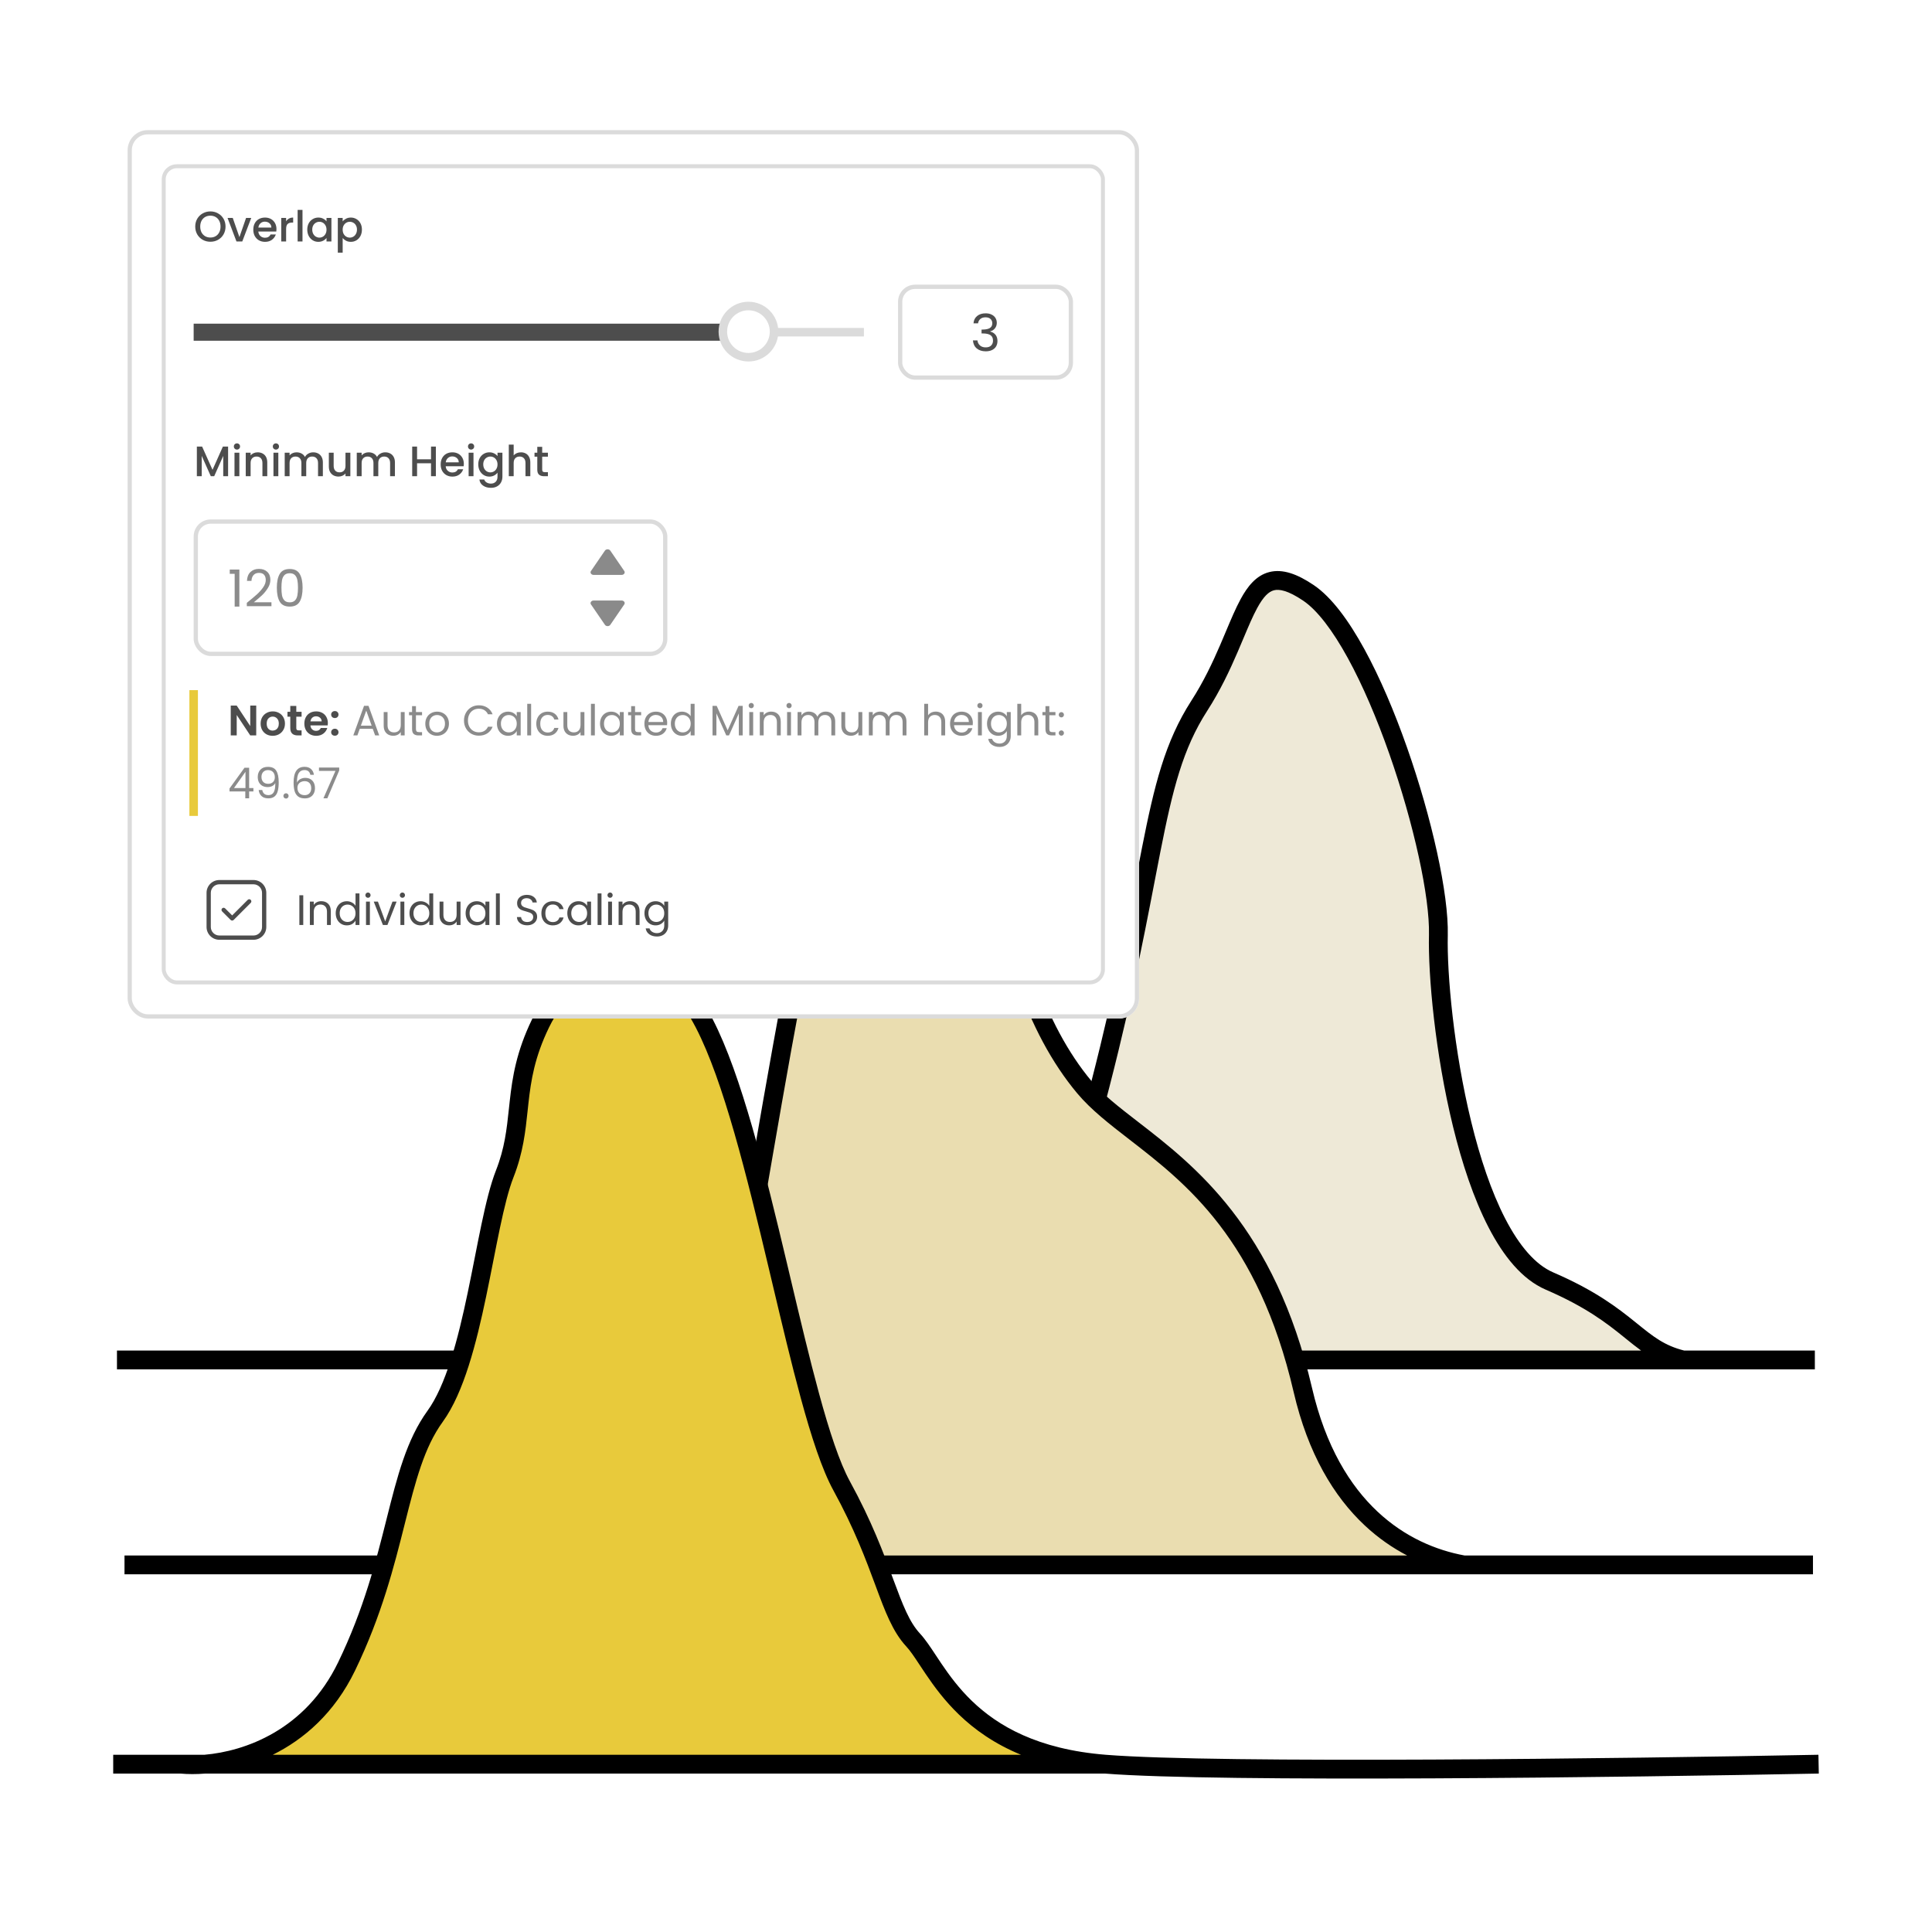
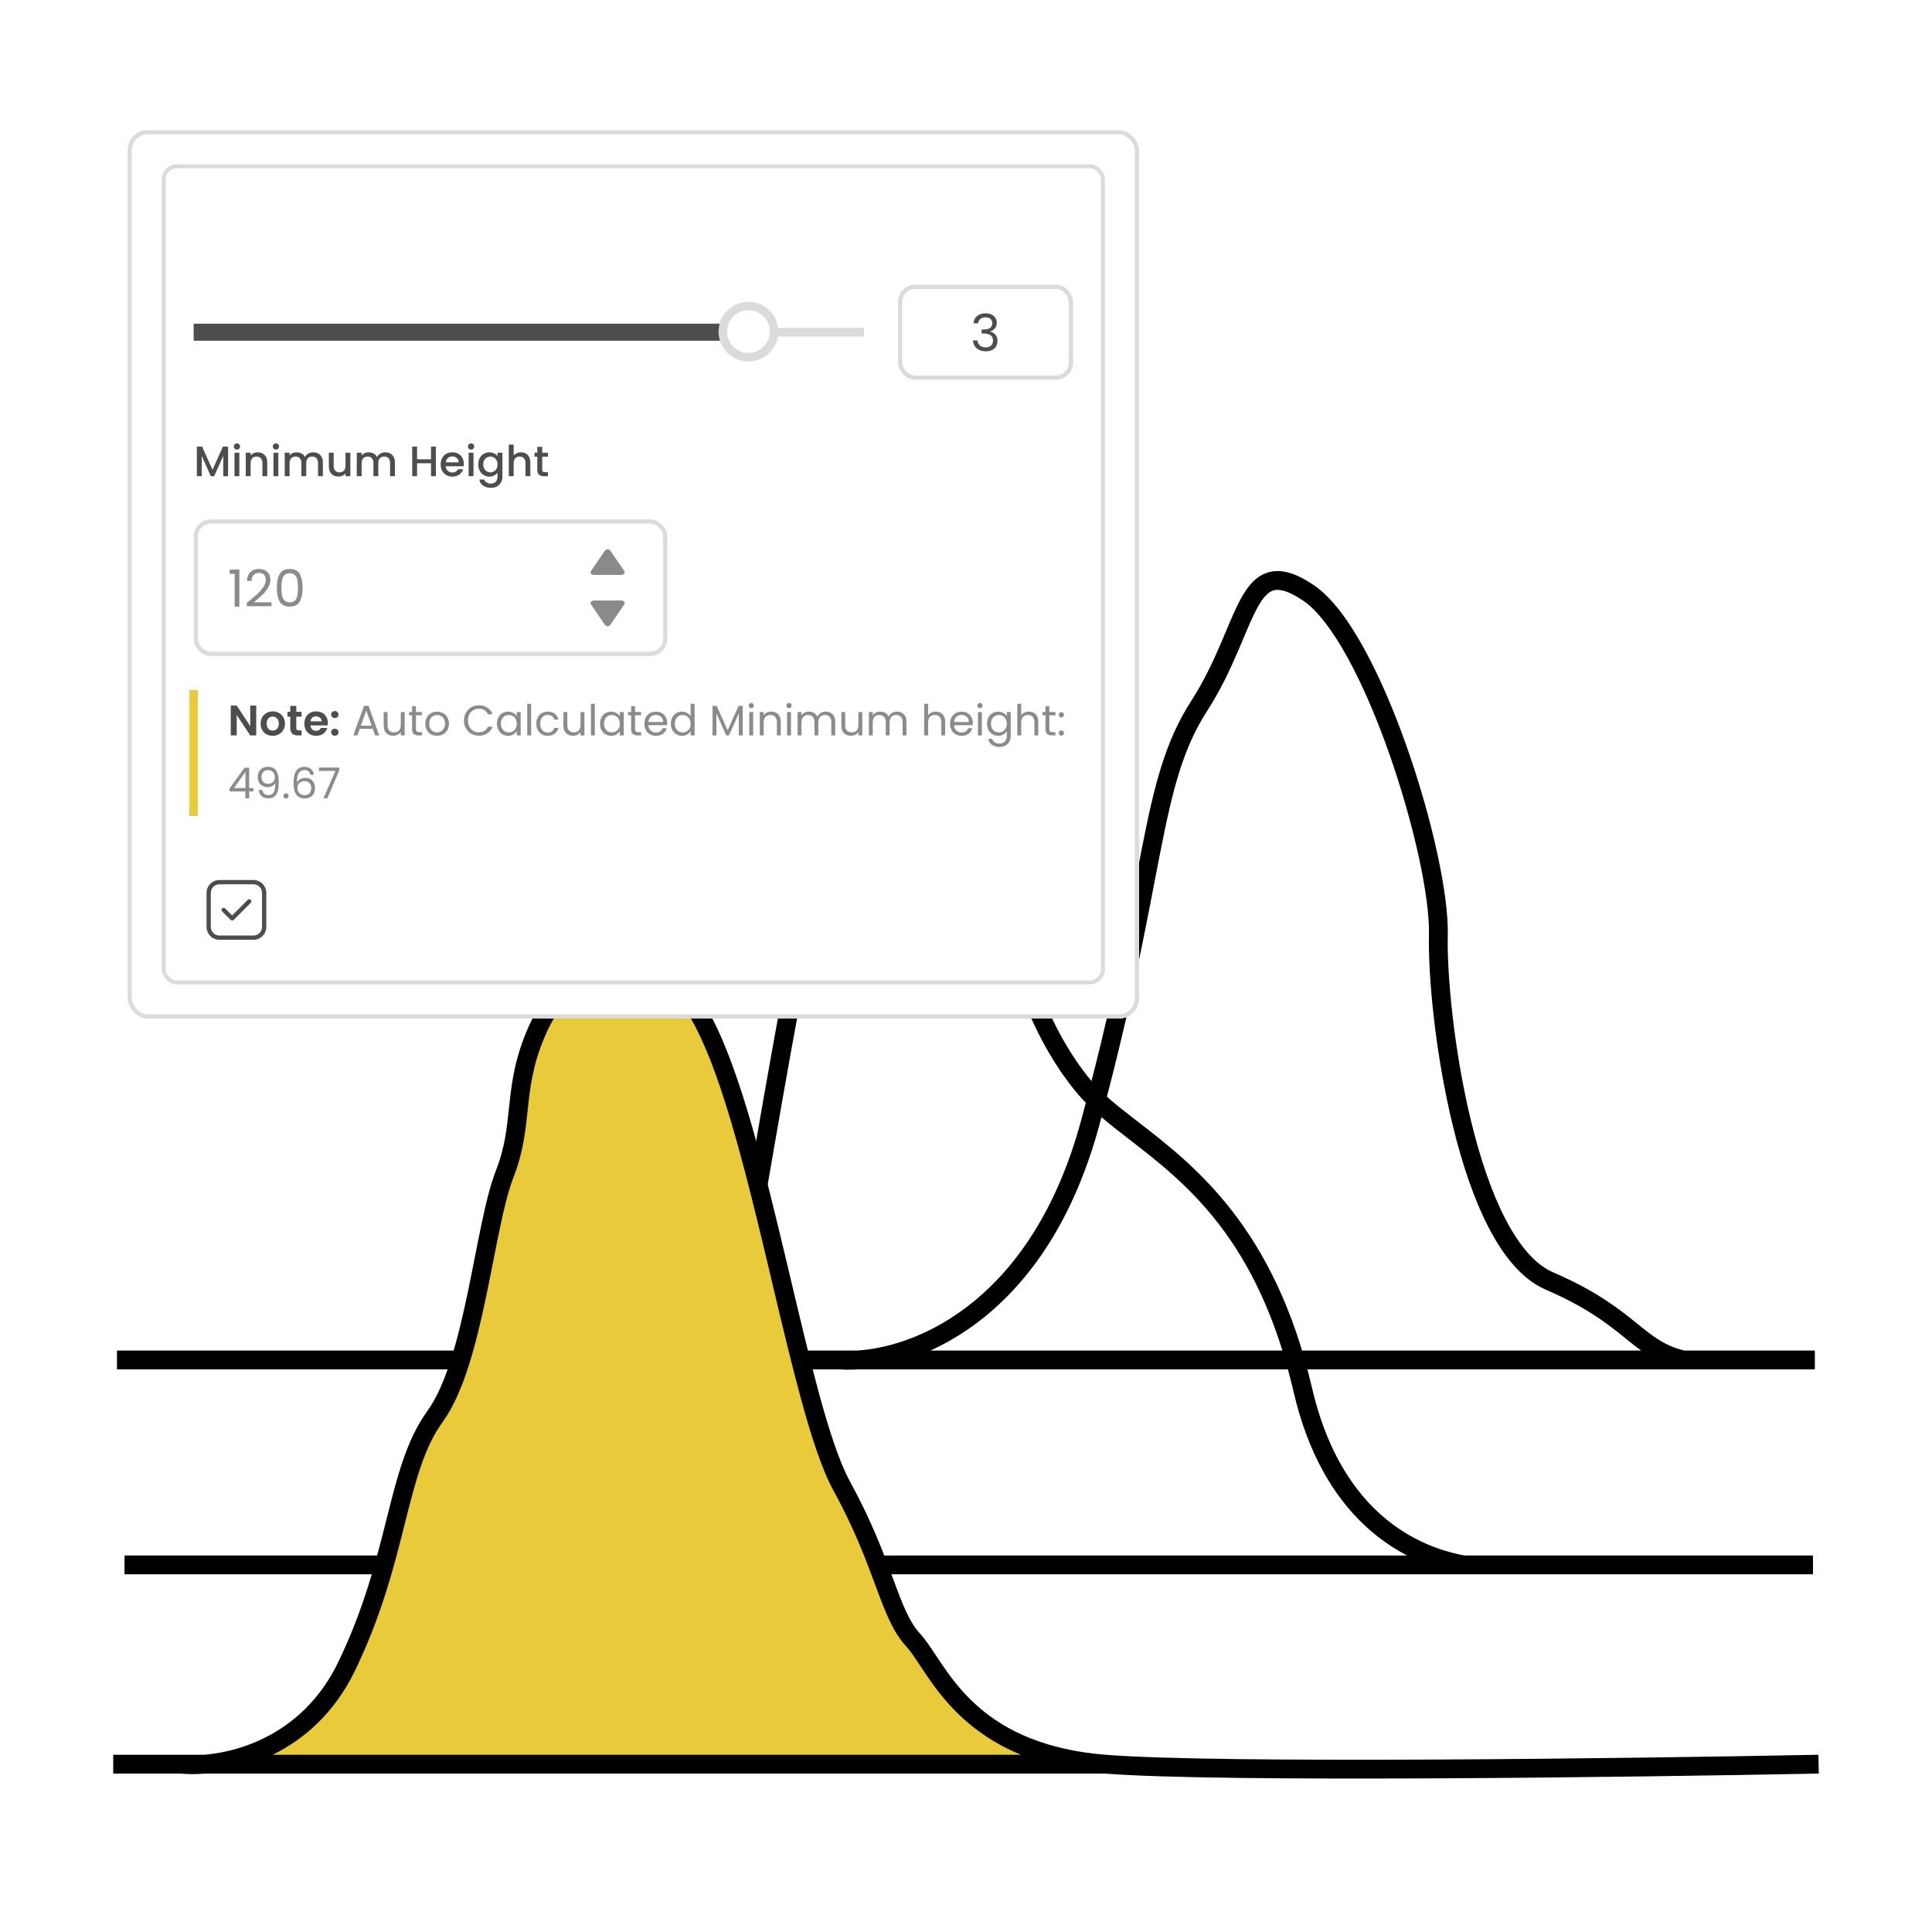
<svg xmlns="http://www.w3.org/2000/svg" width="768" height="768" viewBox="0 0 768 768" fill="none">
-   <path d="M433.348 446.439C413.728 518.838 367.394 538.908 340.994 540.605H669.051C650.345 536.121 648.848 523.416 615.925 509.216C583.001 495.017 571.029 403.093 571.777 371.705C572.525 340.317 545.588 252.878 520.147 235.689C494.706 218.5 496.951 249.141 476.748 280.529C456.545 311.918 460.286 347.043 433.348 446.439Z" fill="#EEE9D7" />
  <path fill-rule="evenodd" clip-rule="evenodd" d="M491.91 259.343C488.851 266.433 485.109 274.45 479.895 282.551C470.219 297.583 466.203 313.565 461.244 338.704C460.513 342.413 459.762 346.313 458.969 350.426C454.406 374.126 448.472 404.936 436.96 447.416C422.817 499.602 394.899 525.511 369.844 536.869H652.375C650.341 535.403 648.388 533.823 646.355 532.178C646.061 531.94 645.765 531.701 645.468 531.461C638.78 526.062 630.472 519.561 614.441 512.647C605.011 508.58 597.578 499.226 591.707 487.869C585.779 476.401 581.134 462.285 577.589 447.794C570.505 418.831 567.654 387.674 568.037 371.617C568.394 356.621 562.037 327.439 552.253 299.611C547.387 285.771 541.736 272.449 535.771 261.575C529.734 250.568 523.632 242.556 518.051 238.784C511.914 234.638 508.468 234.119 506.406 234.649C504.338 235.18 502.26 237.111 499.769 241.68C497.978 244.964 496.288 248.984 494.299 253.715C493.552 255.491 492.763 257.368 491.91 259.343ZM669.503 536.869C661.611 534.891 657.222 531.346 650.821 526.174C650.607 526 650.39 525.825 650.171 525.648C643.203 520.023 634.3 513.072 617.408 505.786C610.377 502.754 603.966 495.293 598.356 484.44C592.803 473.698 588.329 460.209 584.858 446.02C577.913 417.625 575.152 387.126 575.517 371.795C575.908 355.402 569.17 325.171 559.313 297.135C554.358 283.043 548.552 269.32 542.333 257.984C536.188 246.781 529.382 237.417 522.243 232.594C515.66 228.146 509.845 226.049 504.542 227.411C499.244 228.772 495.85 233.24 493.197 238.106C491.211 241.749 489.301 246.292 487.252 251.166C486.534 252.874 485.8 254.622 485.039 256.386C482.042 263.331 478.488 270.915 473.601 278.509C463.073 294.866 458.858 312.14 453.903 337.26C453.166 340.993 452.412 344.91 451.618 349.034C447.055 372.723 441.173 403.267 429.737 445.464C410.558 516.232 365.672 535.223 340.872 536.869H46.496V544.342H333.697C335.975 544.5 338.461 544.508 341.113 544.342H721.43V536.869H669.503Z" fill="black" />
-   <path d="M276.961 589.181C265.588 615.488 209.867 622.065 183.429 622.065H581.847C557.831 617.757 529.015 600.375 517.902 552.562C498.447 468.859 450.558 455.407 431.104 432.239C411.649 409.072 398.928 371.705 399.677 337.327C400.425 302.949 355.529 253.624 334.578 311.917C313.626 370.21 291.178 556.298 276.961 589.181Z" fill="#EADDB0" />
  <path fill-rule="evenodd" clip-rule="evenodd" d="M355.158 289.9C349.405 292.345 343.183 299.036 338.099 313.18C327.763 341.939 316.97 402.619 306.931 460.714C306.324 464.229 305.719 467.732 305.118 471.217C300.77 496.428 296.59 520.661 292.689 540.891C288.283 563.744 284.147 581.989 280.396 590.664C277.131 598.216 270.809 604.079 263.185 608.626C256.3 612.733 248.132 615.9 239.615 618.329H559.355C553.569 615.32 547.857 611.394 542.477 606.354C530.269 594.92 519.958 577.931 514.258 553.407C500.117 492.568 471.469 470.395 449.02 453.02C440.98 446.797 433.736 441.189 428.237 434.641C408.145 410.714 395.17 372.441 395.936 337.246C396.106 329.423 393.664 320.514 389.444 312.375C385.224 304.233 379.401 297.201 373.16 292.961C366.941 288.735 360.748 287.524 355.158 289.9ZM582.184 618.329C570.869 616.245 558.486 611.104 547.595 600.903C536.613 590.616 526.96 575.007 521.547 551.717C506.724 487.947 474.865 463.32 452.301 445.878C444.869 440.133 438.445 435.167 433.97 429.839C415.153 407.431 402.687 370.969 403.417 337.409C403.621 328.043 400.732 317.895 396.089 308.939C391.448 299.985 384.877 291.883 377.369 286.782C369.838 281.665 360.926 279.327 352.229 283.023C343.694 286.65 336.448 295.654 331.056 310.655C320.441 340.189 309.535 401.7 299.557 459.443C298.95 462.96 298.345 466.464 297.744 469.948C293.394 495.172 289.227 519.326 285.342 539.478C280.886 562.587 276.885 579.934 273.527 587.701C271.105 593.302 266.197 598.125 259.349 602.21C252.516 606.285 244.019 609.462 234.887 611.876C216.62 616.706 196.416 618.329 183.429 618.329H49.49V625.802H720.681V618.329H582.184Z" fill="black" />
  <path d="M137.785 662.421C123.985 690.971 98.418 699.865 81.462 701.283H439.335C383.215 696.799 372.739 662.421 363.012 651.958C353.284 641.496 351.788 622.065 334.578 590.676C317.368 559.288 302.402 450.176 279.955 406.83C257.507 363.484 226.828 382.167 214.856 406.83C202.883 431.492 208.87 445.692 200.639 466.617C192.408 487.543 188.666 541.352 172.953 563.024C157.239 584.697 158.736 619.075 137.785 662.421Z" fill="#E8CA3B" />
  <path fill-rule="evenodd" clip-rule="evenodd" d="M244.194 384.994C233.828 387.016 223.936 396.689 218.222 408.46C212.503 420.241 211.071 429.475 210.063 438.537C209.951 439.541 209.844 440.547 209.737 441.559C208.875 449.706 207.978 458.178 204.121 467.983C202.19 472.892 200.466 479.901 198.711 488.23C197.842 492.359 196.977 496.75 196.08 501.304L196.076 501.324C195.179 505.876 194.251 510.586 193.264 515.305C191.292 524.732 189.063 534.292 186.315 542.896C183.581 551.456 180.256 559.323 175.983 565.216C168.632 575.355 165.219 588.591 160.961 605.506L160.875 605.851C156.685 622.497 151.74 642.144 141.154 664.046C132.927 681.066 120.716 691.459 108.434 697.546H405.864C395.322 693.217 387.379 687.531 381.177 681.551C375.482 676.058 371.339 670.397 368.05 665.542C367.136 664.193 366.311 662.944 365.551 661.794C363.459 658.63 361.862 656.214 360.27 654.501C354.84 648.661 351.803 640.47 348.189 630.724L347.966 630.122C344.254 620.111 339.665 607.734 331.296 592.471C326.757 584.191 322.499 571.09 318.329 555.785C314.596 542.083 310.856 526.308 307.018 510.119C306.544 508.118 306.068 506.11 305.59 504.1C296.847 467.292 287.594 429.715 276.631 408.546C271.212 398.082 265.477 391.721 259.986 388.226C254.574 384.782 249.237 384.01 244.194 384.994ZM439.186 705.02C484.528 708.609 647.369 706.51 723 705.019L722.852 697.547C646.919 699.044 484.292 701.127 439.633 697.558C412.412 695.383 396.583 686.019 386.375 676.174C381.22 671.204 377.413 666.029 374.248 661.355C373.527 660.29 372.82 659.219 372.124 658.166C369.904 654.802 367.804 651.621 365.753 649.416C361.504 644.845 358.935 638.183 355.109 627.867L354.963 627.473C351.237 617.424 346.492 604.627 337.859 588.881C333.794 581.467 329.727 569.158 325.549 553.823C321.851 540.249 318.142 524.604 314.298 508.391C313.824 506.393 313.349 504.387 312.871 502.374C304.217 465.942 294.763 427.29 283.278 405.113C277.473 393.904 270.956 386.346 264.007 381.924C256.979 377.451 249.689 376.307 242.76 377.659C229.181 380.308 217.747 392.308 211.489 405.199C205.236 418.081 203.675 428.277 202.626 437.712C202.511 438.745 202.402 439.764 202.295 440.773C201.423 448.949 200.624 456.435 197.156 465.251C194.972 470.805 193.142 478.37 191.389 486.692C190.509 490.868 189.636 495.299 188.743 499.833L188.734 499.881C187.836 504.44 186.916 509.107 185.94 513.776C183.983 523.126 181.816 532.39 179.186 540.625C176.542 548.903 173.507 555.889 169.923 560.833C161.601 572.31 157.901 587.01 153.766 603.44L153.657 603.874C149.459 620.553 144.669 639.584 134.415 660.797C121.405 687.714 97.389 696.161 81.304 697.546H45V705.02H71.755C74.572 705.288 77.921 705.32 81.616 705.02H439.186Z" fill="black" />
  <g filter="url(#filter0_d_3437_10129)">
    <rect x="44" y="45" width="402.061" height="353.151" rx="8" fill="white" />
    <rect x="58.355" y="59.355" width="373.35" height="324.441" rx="5.217" fill="white" />
-     <path d="M76.903 89.371C75.806 89.371 74.794 89.117 73.866 88.608C72.95 88.088 72.221 87.37 71.678 86.454C71.146 85.526 70.881 84.486 70.881 83.332C70.881 82.178 71.146 81.144 71.678 80.228C72.221 79.311 72.95 78.599 73.866 78.09C74.794 77.57 75.806 77.31 76.903 77.31C78.011 77.31 79.024 77.57 79.94 78.09C80.867 78.599 81.597 79.311 82.128 80.228C82.66 81.144 82.925 82.178 82.925 83.332C82.925 84.486 82.66 85.526 82.128 86.454C81.597 87.37 80.867 88.088 79.94 88.608C79.024 89.117 78.011 89.371 76.903 89.371ZM76.903 87.692C77.683 87.692 78.379 87.517 78.99 87.166C79.6 86.804 80.075 86.295 80.415 85.639C80.765 84.972 80.941 84.203 80.941 83.332C80.941 82.461 80.765 81.698 80.415 81.042C80.075 80.386 79.6 79.883 78.99 79.532C78.379 79.181 77.683 79.006 76.903 79.006C76.123 79.006 75.427 79.181 74.816 79.532C74.206 79.883 73.725 80.386 73.374 81.042C73.035 81.698 72.865 82.461 72.865 83.332C72.865 84.203 73.035 84.972 73.374 85.639C73.725 86.295 74.206 86.804 74.816 87.166C75.427 87.517 76.123 87.692 76.903 87.692ZM88.442 87.522L91.088 79.905H93.141L89.579 89.253H87.272L83.726 79.905H85.796L88.442 87.522ZM103.17 84.35C103.17 84.701 103.148 85.017 103.102 85.3H95.96C96.017 86.046 96.294 86.646 96.791 87.098C97.289 87.551 97.9 87.777 98.624 87.777C99.664 87.777 100.399 87.341 100.829 86.471H102.916C102.633 87.33 102.118 88.037 101.372 88.591C100.637 89.134 99.721 89.406 98.624 89.406C97.73 89.406 96.927 89.207 96.215 88.812C95.513 88.404 94.959 87.839 94.552 87.115C94.156 86.38 93.958 85.532 93.958 84.571C93.958 83.609 94.151 82.767 94.535 82.043C94.931 81.308 95.48 80.742 96.181 80.346C96.893 79.951 97.708 79.753 98.624 79.753C99.506 79.753 100.292 79.945 100.982 80.329C101.672 80.714 102.209 81.257 102.593 81.958C102.978 82.648 103.17 83.445 103.17 84.35ZM101.151 83.739C101.14 83.027 100.886 82.456 100.388 82.026C99.89 81.596 99.274 81.381 98.539 81.381C97.872 81.381 97.3 81.596 96.825 82.026C96.35 82.444 96.068 83.016 95.977 83.739H101.151ZM107.007 81.263C107.29 80.787 107.663 80.42 108.127 80.16C108.602 79.888 109.162 79.753 109.807 79.753V81.754H109.315C108.557 81.754 107.98 81.947 107.584 82.331C107.2 82.716 107.007 83.383 107.007 84.333V89.253H105.073V79.905H107.007V81.263ZM113.518 76.699V89.253H111.584V76.699H113.518ZM115.413 84.537C115.413 83.598 115.605 82.767 115.989 82.043C116.385 81.319 116.917 80.759 117.584 80.363C118.263 79.956 119.009 79.753 119.823 79.753C120.559 79.753 121.198 79.9 121.74 80.194C122.295 80.476 122.736 80.833 123.064 81.263V79.905H125.015V89.253H123.064V87.862C122.736 88.303 122.289 88.67 121.723 88.964C121.158 89.258 120.513 89.406 119.79 89.406C118.987 89.406 118.251 89.202 117.584 88.795C116.917 88.376 116.385 87.799 115.989 87.064C115.605 86.318 115.413 85.475 115.413 84.537ZM123.064 84.571C123.064 83.926 122.928 83.366 122.657 82.891C122.396 82.416 122.051 82.054 121.622 81.805C121.192 81.556 120.728 81.432 120.231 81.432C119.733 81.432 119.269 81.556 118.839 81.805C118.41 82.043 118.059 82.399 117.788 82.874C117.528 83.338 117.397 83.892 117.397 84.537C117.397 85.181 117.528 85.747 117.788 86.233C118.059 86.719 118.41 87.093 118.839 87.353C119.281 87.602 119.744 87.726 120.231 87.726C120.728 87.726 121.192 87.602 121.622 87.353C122.051 87.104 122.396 86.742 122.657 86.267C122.928 85.781 123.064 85.215 123.064 84.571ZM129.489 81.279C129.817 80.85 130.263 80.488 130.829 80.194C131.394 79.9 132.033 79.753 132.746 79.753C133.56 79.753 134.301 79.956 134.968 80.363C135.647 80.759 136.178 81.319 136.563 82.043C136.947 82.767 137.14 83.598 137.14 84.537C137.14 85.475 136.947 86.318 136.563 87.064C136.178 87.799 135.647 88.376 134.968 88.795C134.301 89.202 133.56 89.406 132.746 89.406C132.033 89.406 131.4 89.264 130.846 88.981C130.292 88.687 129.839 88.325 129.489 87.896V93.698H127.555V79.905H129.489V81.279ZM135.172 84.537C135.172 83.892 135.036 83.338 134.765 82.874C134.505 82.399 134.154 82.043 133.713 81.805C133.283 81.556 132.819 81.432 132.322 81.432C131.836 81.432 131.372 81.556 130.931 81.805C130.501 82.054 130.15 82.416 129.879 82.891C129.619 83.366 129.489 83.926 129.489 84.571C129.489 85.215 129.619 85.781 129.879 86.267C130.15 86.742 130.501 87.104 130.931 87.353C131.372 87.602 131.836 87.726 132.322 87.726C132.819 87.726 133.283 87.602 133.713 87.353C134.154 87.093 134.505 86.719 134.765 86.233C135.036 85.747 135.172 85.181 135.172 84.537Z" fill="#4D4D4D" />
    <path fill-rule="evenodd" clip-rule="evenodd" d="M70.253 121.932H284.855V128.717H70.253V121.932Z" fill="#4D4D4D" />
    <path fill-rule="evenodd" clip-rule="evenodd" d="M284.855 123.628H336.682V127.021H284.855V123.628Z" fill="#DBDBDB" />
    <circle cx="290.792" cy="125.093" r="10.179" fill="white" stroke="#DBDBDB" stroke-width="3.393" />
-     <rect x="351.101" y="107.28" width="67.858" height="36.089" rx="5.938" fill="white" />
    <path d="M380.252 121.811C380.347 120.562 380.829 119.585 381.697 118.88C382.566 118.174 383.692 117.821 385.076 117.821C385.999 117.821 386.793 117.991 387.458 118.33C388.137 118.656 388.646 119.103 388.985 119.673C389.338 120.244 389.514 120.888 389.514 121.607C389.514 122.449 389.27 123.175 388.782 123.786C388.307 124.396 387.682 124.79 386.909 124.966V125.068C387.791 125.285 388.49 125.713 389.005 126.351C389.521 126.989 389.779 127.823 389.779 128.855C389.779 129.628 389.603 130.327 389.25 130.952C388.897 131.562 388.368 132.044 387.662 132.397C386.956 132.75 386.108 132.926 385.117 132.926C383.679 132.926 382.498 132.553 381.575 131.807C380.652 131.047 380.136 129.974 380.028 128.59H381.819C381.914 129.404 382.247 130.069 382.817 130.585C383.387 131.101 384.147 131.359 385.097 131.359C386.047 131.359 386.766 131.114 387.255 130.626C387.757 130.124 388.008 129.479 388.008 128.692C388.008 127.674 387.669 126.941 386.99 126.493C386.311 126.045 385.287 125.821 383.916 125.821H383.448V124.274H383.936C385.185 124.261 386.128 124.057 386.766 123.664C387.404 123.256 387.723 122.632 387.723 121.791C387.723 121.071 387.485 120.495 387.01 120.06C386.549 119.626 385.884 119.409 385.015 119.409C384.174 119.409 383.495 119.626 382.98 120.06C382.464 120.495 382.159 121.078 382.064 121.811H380.252Z" fill="#4D4D4D" />
    <rect x="351.101" y="107.28" width="67.858" height="36.089" rx="5.938" stroke="#DBDBDB" stroke-width="1.696" />
    <path d="M83.943 170.784V182.575H82.009V174.5L78.413 182.575H77.073L73.459 174.5V182.575H71.525V170.784H73.612L77.751 180.03L81.874 170.784H83.943ZM87.469 171.989C87.119 171.989 86.825 171.87 86.587 171.633C86.35 171.395 86.231 171.101 86.231 170.751C86.231 170.4 86.35 170.106 86.587 169.868C86.825 169.631 87.119 169.512 87.469 169.512C87.808 169.512 88.097 169.631 88.334 169.868C88.572 170.106 88.691 170.4 88.691 170.751C88.691 171.101 88.572 171.395 88.334 171.633C88.097 171.87 87.808 171.989 87.469 171.989ZM88.419 173.227V182.575H86.485V173.227H88.419ZM95.674 173.075C96.41 173.075 97.066 173.227 97.642 173.533C98.231 173.838 98.689 174.29 99.016 174.89C99.344 175.489 99.508 176.213 99.508 177.061V182.575H97.591V177.35C97.591 176.513 97.382 175.874 96.964 175.433C96.545 174.98 95.974 174.754 95.25 174.754C94.526 174.754 93.95 174.98 93.52 175.433C93.102 175.874 92.892 176.513 92.892 177.35V182.575H90.958V173.227H92.892V174.296C93.209 173.912 93.611 173.612 94.097 173.397C94.594 173.182 95.12 173.075 95.674 173.075ZM102.959 171.989C102.609 171.989 102.315 171.87 102.077 171.633C101.84 171.395 101.721 171.101 101.721 170.751C101.721 170.4 101.84 170.106 102.077 169.868C102.315 169.631 102.609 169.512 102.959 169.512C103.299 169.512 103.587 169.631 103.825 169.868C104.062 170.106 104.181 170.4 104.181 170.751C104.181 171.101 104.062 171.395 103.825 171.633C103.587 171.87 103.299 171.989 102.959 171.989ZM103.909 173.227V182.575H101.975V173.227H103.909ZM117.764 173.075C118.499 173.075 119.155 173.227 119.732 173.533C120.32 173.838 120.778 174.29 121.106 174.89C121.445 175.489 121.615 176.213 121.615 177.061V182.575H119.698V177.35C119.698 176.513 119.489 175.874 119.07 175.433C118.652 174.98 118.081 174.754 117.357 174.754C116.633 174.754 116.056 174.98 115.626 175.433C115.208 175.874 114.999 176.513 114.999 177.35V182.575H113.082V177.35C113.082 176.513 112.872 175.874 112.454 175.433C112.035 174.98 111.464 174.754 110.74 174.754C110.017 174.754 109.44 174.98 109.01 175.433C108.592 175.874 108.382 176.513 108.382 177.35V182.575H106.448V173.227H108.382V174.296C108.699 173.912 109.101 173.612 109.587 173.397C110.073 173.182 110.593 173.075 111.148 173.075C111.894 173.075 112.561 173.233 113.149 173.55C113.738 173.866 114.19 174.324 114.507 174.924C114.789 174.358 115.23 173.912 115.83 173.584C116.429 173.244 117.074 173.075 117.764 173.075ZM132.541 173.227V182.575H130.607V181.472C130.302 181.857 129.9 182.162 129.403 182.388C128.916 182.603 128.396 182.711 127.842 182.711C127.107 182.711 126.445 182.558 125.857 182.253C125.28 181.947 124.822 181.495 124.483 180.895C124.155 180.296 123.991 179.572 123.991 178.724V173.227H125.908V178.435C125.908 179.272 126.117 179.917 126.536 180.369C126.954 180.811 127.525 181.031 128.249 181.031C128.973 181.031 129.544 180.811 129.962 180.369C130.392 179.917 130.607 179.272 130.607 178.435V173.227H132.541ZM146.408 173.075C147.143 173.075 147.799 173.227 148.376 173.533C148.964 173.838 149.422 174.29 149.75 174.89C150.089 175.489 150.259 176.213 150.259 177.061V182.575H148.342V177.35C148.342 176.513 148.133 175.874 147.714 175.433C147.296 174.98 146.725 174.754 146.001 174.754C145.277 174.754 144.7 174.98 144.271 175.433C143.852 175.874 143.643 176.513 143.643 177.35V182.575H141.726V177.35C141.726 176.513 141.517 175.874 141.098 175.433C140.68 174.98 140.109 174.754 139.385 174.754C138.661 174.754 138.084 174.98 137.654 175.433C137.236 175.874 137.027 176.513 137.027 177.35V182.575H135.093V173.227H137.027V174.296C137.343 173.912 137.745 173.612 138.231 173.397C138.718 173.182 139.238 173.075 139.792 173.075C140.538 173.075 141.206 173.233 141.794 173.55C142.382 173.866 142.834 174.324 143.151 174.924C143.434 174.358 143.875 173.912 144.474 173.584C145.074 173.244 145.718 173.075 146.408 173.075ZM166.542 170.784V182.575H164.608V177.418H159.061V182.575H157.127V170.784H159.061V175.84H164.608V170.784H166.542ZM177.655 177.672C177.655 178.023 177.633 178.339 177.587 178.622H170.445C170.502 179.369 170.779 179.968 171.277 180.42C171.774 180.873 172.385 181.099 173.109 181.099C174.149 181.099 174.884 180.664 175.314 179.793H177.401C177.118 180.652 176.603 181.359 175.857 181.913C175.122 182.456 174.206 182.728 173.109 182.728C172.215 182.728 171.412 182.53 170.7 182.134C169.999 181.727 169.444 181.161 169.037 180.437C168.641 179.702 168.444 178.854 168.444 177.893C168.444 176.931 168.636 176.089 169.02 175.365C169.416 174.63 169.965 174.064 170.666 173.668C171.378 173.273 172.193 173.075 173.109 173.075C173.991 173.075 174.777 173.267 175.467 173.651C176.157 174.036 176.694 174.579 177.078 175.28C177.463 175.97 177.655 176.767 177.655 177.672ZM175.637 177.061C175.625 176.349 175.371 175.778 174.873 175.348C174.375 174.918 173.759 174.703 173.024 174.703C172.357 174.703 171.786 174.918 171.311 175.348C170.836 175.766 170.553 176.338 170.462 177.061H175.637ZM180.542 171.989C180.192 171.989 179.898 171.87 179.66 171.633C179.423 171.395 179.304 171.101 179.304 170.751C179.304 170.4 179.423 170.106 179.66 169.868C179.898 169.631 180.192 169.512 180.542 169.512C180.882 169.512 181.17 169.631 181.408 169.868C181.645 170.106 181.764 170.4 181.764 170.751C181.764 171.101 181.645 171.395 181.408 171.633C181.17 171.87 180.882 171.989 180.542 171.989ZM181.492 173.227V182.575H179.559V173.227H181.492ZM187.798 173.075C188.522 173.075 189.161 173.222 189.715 173.516C190.28 173.799 190.721 174.155 191.038 174.585V173.227H192.989V182.728C192.989 183.587 192.808 184.35 192.446 185.018C192.084 185.696 191.558 186.228 190.868 186.612C190.19 186.997 189.375 187.189 188.425 187.189C187.159 187.189 186.107 186.89 185.27 186.29C184.433 185.702 183.958 184.899 183.845 183.881H185.762C185.909 184.367 186.22 184.758 186.695 185.052C187.181 185.357 187.758 185.51 188.425 185.51C189.206 185.51 189.833 185.272 190.308 184.797C190.795 184.322 191.038 183.632 191.038 182.728V181.167C190.71 181.608 190.263 181.981 189.698 182.286C189.144 182.581 188.51 182.728 187.798 182.728C186.983 182.728 186.237 182.524 185.558 182.117C184.891 181.698 184.36 181.122 183.964 180.386C183.579 179.64 183.387 178.797 183.387 177.859C183.387 176.92 183.579 176.089 183.964 175.365C184.36 174.641 184.891 174.081 185.558 173.685C186.237 173.278 186.983 173.075 187.798 173.075ZM191.038 177.893C191.038 177.248 190.902 176.688 190.631 176.213C190.371 175.738 190.026 175.376 189.596 175.127C189.166 174.879 188.703 174.754 188.205 174.754C187.707 174.754 187.244 174.879 186.814 175.127C186.384 175.365 186.033 175.721 185.762 176.196C185.502 176.66 185.372 177.214 185.372 177.859C185.372 178.503 185.502 179.069 185.762 179.555C186.033 180.041 186.384 180.415 186.814 180.675C187.255 180.924 187.719 181.048 188.205 181.048C188.703 181.048 189.166 180.924 189.596 180.675C190.026 180.426 190.371 180.064 190.631 179.589C190.902 179.103 191.038 178.537 191.038 177.893ZM200.364 173.075C201.076 173.075 201.71 173.227 202.264 173.533C202.829 173.838 203.271 174.29 203.587 174.89C203.915 175.489 204.079 176.213 204.079 177.061V182.575H202.162V177.35C202.162 176.513 201.953 175.874 201.535 175.433C201.116 174.98 200.545 174.754 199.821 174.754C199.097 174.754 198.52 174.98 198.091 175.433C197.672 175.874 197.463 176.513 197.463 177.35V182.575H195.529V170.021H197.463V174.313C197.791 173.917 198.204 173.612 198.701 173.397C199.21 173.182 199.765 173.075 200.364 173.075ZM208.802 174.805V179.979C208.802 180.33 208.882 180.584 209.04 180.743C209.21 180.89 209.492 180.963 209.888 180.963H211.076V182.575H209.549C208.678 182.575 208.011 182.371 207.547 181.964C207.083 181.557 206.851 180.895 206.851 179.979V174.805H205.749V173.227H206.851V170.903H208.802V173.227H211.076V174.805H208.802Z" fill="#4D4D4D" />
    <path d="M84.598 221.368V219.678H88.425V234.397H86.553V221.368H84.598ZM91.384 232.911C93.107 231.527 94.458 230.393 95.435 229.511C96.412 228.615 97.233 227.686 97.898 226.722C98.577 225.745 98.916 224.788 98.916 223.852C98.916 222.97 98.699 222.277 98.264 221.775C97.844 221.26 97.158 221.002 96.208 221.002C95.286 221.002 94.566 221.293 94.05 221.877C93.548 222.447 93.277 223.214 93.236 224.177H91.445C91.499 222.657 91.96 221.483 92.829 220.656C93.698 219.828 94.817 219.414 96.188 219.414C97.586 219.414 98.692 219.801 99.506 220.574C100.334 221.348 100.748 222.413 100.748 223.77C100.748 224.897 100.409 225.996 99.73 227.068C99.065 228.127 98.305 229.063 97.45 229.878C96.595 230.678 95.503 231.615 94.173 232.687H101.176V234.234H91.384V232.911ZM103.317 226.885C103.317 224.551 103.697 222.732 104.457 221.429C105.217 220.113 106.547 219.455 108.447 219.455C110.334 219.455 111.657 220.113 112.417 221.429C113.177 222.732 113.557 224.551 113.557 226.885C113.557 229.26 113.177 231.106 112.417 232.422C111.657 233.739 110.334 234.397 108.447 234.397C106.547 234.397 105.217 233.739 104.457 232.422C103.697 231.106 103.317 229.26 103.317 226.885ZM111.725 226.885C111.725 225.704 111.643 224.707 111.481 223.892C111.331 223.065 111.012 222.4 110.524 221.897C110.049 221.395 109.357 221.144 108.447 221.144C107.524 221.144 106.819 221.395 106.33 221.897C105.855 222.4 105.536 223.065 105.373 223.892C105.224 224.707 105.149 225.704 105.149 226.885C105.149 228.106 105.224 229.131 105.373 229.959C105.536 230.787 105.855 231.452 106.33 231.954C106.819 232.456 107.524 232.707 108.447 232.707C109.357 232.707 110.049 232.456 110.524 231.954C111.012 231.452 111.331 230.787 111.481 229.959C111.643 229.131 111.725 228.106 111.725 226.885Z" fill="#8B8B8B" />
    <path d="M233.742 212.148C234.216 211.456 235.403 211.456 235.876 212.148L241.429 220.256C241.902 220.946 241.309 221.808 240.362 221.808H229.257C228.309 221.808 227.717 220.946 228.19 220.256L233.742 212.148Z" fill="#8A8A8A" />
    <path d="M235.877 241.646C235.403 242.338 234.216 242.338 233.742 241.646L228.19 233.538C227.717 232.848 228.31 231.986 229.257 231.986L240.362 231.986C241.309 231.986 241.902 232.848 241.429 233.538L235.877 241.646Z" fill="#8A8A8A" />
    <rect x="71.101" y="200.602" width="186.61" height="52.59" rx="5.938" stroke="#DBDBDB" stroke-width="1.696" />
    <path d="M70.253 267.612V317.612" stroke="#E8CA3B" stroke-width="3.393" />
    <path d="M95.123 285.612H92.748L87.37 277.486V285.612H84.995V273.754H87.37L92.748 281.897V273.754H95.123V285.612ZM101.643 285.765C100.739 285.765 99.924 285.567 99.201 285.171C98.477 284.764 97.906 284.193 97.487 283.457C97.08 282.722 96.876 281.874 96.876 280.913C96.876 279.951 97.086 279.103 97.504 278.368C97.934 277.633 98.516 277.067 99.251 276.672C99.987 276.264 100.807 276.061 101.711 276.061C102.616 276.061 103.436 276.264 104.171 276.672C104.906 277.067 105.483 277.633 105.902 278.368C106.331 279.103 106.546 279.951 106.546 280.913C106.546 281.874 106.326 282.722 105.885 283.457C105.455 284.193 104.867 284.764 104.12 285.171C103.385 285.567 102.56 285.765 101.643 285.765ZM101.643 283.695C102.073 283.695 102.475 283.593 102.848 283.39C103.232 283.175 103.538 282.858 103.764 282.44C103.99 282.021 104.103 281.512 104.103 280.913C104.103 280.019 103.866 279.335 103.391 278.86C102.927 278.374 102.356 278.131 101.677 278.131C100.999 278.131 100.428 278.374 99.964 278.86C99.512 279.335 99.285 280.019 99.285 280.913C99.285 281.806 99.506 282.496 99.947 282.982C100.399 283.457 100.965 283.695 101.643 283.695ZM111.054 278.164V282.711C111.054 283.028 111.127 283.259 111.274 283.407C111.433 283.542 111.693 283.61 112.055 283.61H113.157V285.612H111.664C109.663 285.612 108.662 284.639 108.662 282.694V278.164H107.542V276.214H108.662V273.889H111.054V276.214H113.157V278.164H111.054ZM123.602 280.709C123.602 281.048 123.58 281.354 123.534 281.625H116.664C116.72 282.304 116.958 282.835 117.376 283.22C117.795 283.604 118.309 283.797 118.92 283.797C119.802 283.797 120.43 283.418 120.803 282.66H123.365C123.093 283.565 122.573 284.311 121.804 284.899C121.035 285.476 120.091 285.765 118.971 285.765C118.066 285.765 117.252 285.567 116.528 285.171C115.816 284.764 115.256 284.193 114.849 283.457C114.453 282.722 114.255 281.874 114.255 280.913C114.255 279.94 114.453 279.086 114.849 278.351C115.244 277.616 115.799 277.05 116.511 276.655C117.224 276.259 118.044 276.061 118.971 276.061C119.864 276.061 120.662 276.253 121.363 276.638C122.075 277.022 122.624 277.571 123.009 278.283C123.404 278.984 123.602 279.793 123.602 280.709ZM121.142 280.031C121.131 279.42 120.911 278.934 120.481 278.572C120.051 278.198 119.525 278.012 118.903 278.012C118.315 278.012 117.817 278.193 117.41 278.555C117.014 278.905 116.771 279.397 116.681 280.031H121.142ZM126.388 285.731C125.958 285.731 125.602 285.601 125.319 285.34C125.047 285.069 124.912 284.735 124.912 284.34C124.912 283.944 125.047 283.616 125.319 283.356C125.602 283.084 125.958 282.948 126.388 282.948C126.806 282.948 127.151 283.084 127.422 283.356C127.694 283.616 127.83 283.944 127.83 284.34C127.83 284.735 127.694 285.069 127.422 285.34C127.151 285.601 126.806 285.731 126.388 285.731ZM126.388 278.707C125.958 278.707 125.602 278.577 125.319 278.317C125.047 278.046 124.912 277.712 124.912 277.316C124.912 276.92 125.047 276.592 125.319 276.332C125.602 276.061 125.958 275.925 126.388 275.925C126.806 275.925 127.151 276.061 127.422 276.332C127.694 276.592 127.83 276.92 127.83 277.316C127.83 277.712 127.694 278.046 127.422 278.317C127.151 278.577 126.806 278.707 126.388 278.707Z" fill="#4D4D4D" />
    <path d="M141.44 282.982H136.283L135.333 285.612H133.704L137.979 273.855H139.761L144.019 285.612H142.39L141.44 282.982ZM140.999 281.727L138.862 275.755L136.724 281.727H140.999ZM154.127 276.315V285.612H152.583V284.238C152.289 284.713 151.876 285.086 151.345 285.357C150.824 285.618 150.248 285.748 149.614 285.748C148.89 285.748 148.24 285.601 147.663 285.307C147.087 285.001 146.629 284.549 146.289 283.949C145.961 283.35 145.797 282.62 145.797 281.761V276.315H147.324V281.557C147.324 282.473 147.556 283.18 148.02 283.678C148.483 284.164 149.117 284.407 149.92 284.407C150.745 284.407 151.396 284.153 151.871 283.644C152.346 283.135 152.583 282.394 152.583 281.422V276.315H154.127ZM158.617 277.588V283.067C158.617 283.52 158.713 283.842 158.905 284.034C159.097 284.215 159.431 284.306 159.906 284.306H161.042V285.612H159.651C158.792 285.612 158.147 285.414 157.717 285.018C157.288 284.622 157.073 283.972 157.073 283.067V277.588H155.868V276.315H157.073V273.974H158.617V276.315H161.042V277.588H158.617ZM166.967 285.765C166.097 285.765 165.305 285.567 164.592 285.171C163.891 284.775 163.337 284.215 162.93 283.491C162.534 282.756 162.336 281.908 162.336 280.947C162.336 279.997 162.54 279.16 162.947 278.436C163.365 277.701 163.931 277.141 164.643 276.756C165.356 276.361 166.153 276.163 167.035 276.163C167.917 276.163 168.715 276.361 169.427 276.756C170.14 277.141 170.7 277.695 171.107 278.419C171.525 279.143 171.734 279.985 171.734 280.947C171.734 281.908 171.52 282.756 171.09 283.491C170.671 284.215 170.1 284.775 169.376 285.171C168.653 285.567 167.85 285.765 166.967 285.765ZM166.967 284.407C167.522 284.407 168.042 284.277 168.528 284.017C169.015 283.757 169.405 283.367 169.699 282.847C170.004 282.326 170.157 281.693 170.157 280.947C170.157 280.2 170.01 279.567 169.716 279.047C169.422 278.526 169.037 278.142 168.562 277.893C168.087 277.633 167.573 277.503 167.018 277.503C166.453 277.503 165.933 277.633 165.458 277.893C164.994 278.142 164.621 278.526 164.338 279.047C164.055 279.567 163.914 280.2 163.914 280.947C163.914 281.704 164.05 282.343 164.321 282.864C164.604 283.384 164.977 283.774 165.441 284.034C165.904 284.283 166.413 284.407 166.967 284.407ZM177.71 279.691C177.71 278.538 177.97 277.503 178.491 276.587C179.011 275.659 179.718 274.936 180.611 274.415C181.516 273.895 182.517 273.635 183.614 273.635C184.903 273.635 186.029 273.946 186.99 274.568C187.951 275.19 188.652 276.072 189.094 277.214H187.244C186.916 276.502 186.441 275.953 185.819 275.569C185.209 275.184 184.473 274.992 183.614 274.992C182.788 274.992 182.048 275.184 181.392 275.569C180.736 275.953 180.221 276.502 179.848 277.214C179.475 277.916 179.288 278.741 179.288 279.691C179.288 280.63 179.475 281.456 179.848 282.168C180.221 282.869 180.736 283.412 181.392 283.797C182.048 284.181 182.788 284.373 183.614 284.373C184.473 284.373 185.209 284.187 185.819 283.814C186.441 283.429 186.916 282.881 187.244 282.168H189.094C188.652 283.299 187.951 284.176 186.99 284.798C186.029 285.408 184.903 285.714 183.614 285.714C182.517 285.714 181.516 285.459 180.611 284.95C179.718 284.43 179.011 283.712 178.491 282.796C177.97 281.88 177.71 280.845 177.71 279.691ZM190.815 280.93C190.815 279.98 191.007 279.148 191.392 278.436C191.776 277.712 192.302 277.152 192.969 276.756C193.648 276.361 194.4 276.163 195.226 276.163C196.04 276.163 196.747 276.338 197.346 276.689C197.946 277.039 198.392 277.48 198.686 278.012V276.315H200.247V285.612H198.686V283.882C198.381 284.424 197.923 284.877 197.312 285.239C196.713 285.589 196.012 285.765 195.209 285.765C194.383 285.765 193.637 285.561 192.969 285.154C192.302 284.747 191.776 284.176 191.392 283.44C191.007 282.705 190.815 281.868 190.815 280.93ZM198.686 280.947C198.686 280.245 198.545 279.635 198.262 279.114C197.979 278.594 197.595 278.198 197.109 277.927C196.634 277.644 196.108 277.503 195.531 277.503C194.954 277.503 194.428 277.639 193.953 277.91C193.478 278.181 193.099 278.577 192.817 279.098C192.534 279.618 192.392 280.228 192.392 280.93C192.392 281.642 192.534 282.264 192.817 282.796C193.099 283.316 193.478 283.718 193.953 284C194.428 284.272 194.954 284.407 195.531 284.407C196.108 284.407 196.634 284.272 197.109 284C197.595 283.718 197.979 283.316 198.262 282.796C198.545 282.264 198.686 281.648 198.686 280.947ZM204.4 273.058V285.612H202.856V273.058H204.4ZM206.454 280.947C206.454 279.985 206.646 279.148 207.031 278.436C207.415 277.712 207.947 277.152 208.625 276.756C209.315 276.361 210.101 276.163 210.984 276.163C212.126 276.163 213.065 276.44 213.8 276.994C214.546 277.548 215.038 278.317 215.276 279.301H213.613C213.455 278.736 213.144 278.289 212.68 277.961C212.228 277.633 211.662 277.469 210.984 277.469C210.101 277.469 209.389 277.774 208.846 278.385C208.303 278.984 208.032 279.838 208.032 280.947C208.032 282.066 208.303 282.932 208.846 283.542C209.389 284.153 210.101 284.458 210.984 284.458C211.662 284.458 212.228 284.3 212.68 283.983C213.132 283.667 213.443 283.214 213.613 282.626H215.276C215.027 283.576 214.529 284.34 213.783 284.916C213.036 285.482 212.103 285.765 210.984 285.765C210.101 285.765 209.315 285.567 208.625 285.171C207.947 284.775 207.415 284.215 207.031 283.491C206.646 282.768 206.454 281.919 206.454 280.947ZM225.58 276.315V285.612H224.036V284.238C223.742 284.713 223.33 285.086 222.798 285.357C222.278 285.618 221.701 285.748 221.068 285.748C220.344 285.748 219.693 285.601 219.117 285.307C218.54 285.001 218.082 284.549 217.743 283.949C217.415 283.35 217.251 282.62 217.251 281.761V276.315H218.777V281.557C218.777 282.473 219.009 283.18 219.473 283.678C219.937 284.164 220.57 284.407 221.373 284.407C222.199 284.407 222.849 284.153 223.324 283.644C223.799 283.135 224.036 282.394 224.036 281.422V276.315H225.58ZM229.731 273.058V285.612H228.187V273.058H229.731ZM231.785 280.93C231.785 279.98 231.977 279.148 232.362 278.436C232.746 277.712 233.272 277.152 233.939 276.756C234.618 276.361 235.37 276.163 236.196 276.163C237.01 276.163 237.717 276.338 238.316 276.689C238.916 277.039 239.362 277.48 239.656 278.012V276.315H241.217V285.612H239.656V283.882C239.351 284.424 238.893 284.877 238.282 285.239C237.683 285.589 236.982 285.765 236.179 285.765C235.353 285.765 234.607 285.561 233.939 285.154C233.272 284.747 232.746 284.176 232.362 283.44C231.977 282.705 231.785 281.868 231.785 280.93ZM239.656 280.947C239.656 280.245 239.515 279.635 239.232 279.114C238.95 278.594 238.565 278.198 238.079 277.927C237.604 277.644 237.078 277.503 236.501 277.503C235.924 277.503 235.398 277.639 234.923 277.91C234.448 278.181 234.069 278.577 233.787 279.098C233.504 279.618 233.363 280.228 233.363 280.93C233.363 281.642 233.504 282.264 233.787 282.796C234.069 283.316 234.448 283.718 234.923 284C235.398 284.272 235.924 284.407 236.501 284.407C237.078 284.407 237.604 284.272 238.079 284C238.565 283.718 238.95 283.316 239.232 282.796C239.515 282.264 239.656 281.648 239.656 280.947ZM245.709 277.588V283.067C245.709 283.52 245.805 283.842 245.997 284.034C246.19 284.215 246.523 284.306 246.998 284.306H248.135V285.612H246.744C245.884 285.612 245.24 285.414 244.81 285.018C244.38 284.622 244.165 283.972 244.165 283.067V277.588H242.961V276.315H244.165V273.974H245.709V276.315H248.135V277.588H245.709ZM258.488 280.607C258.488 280.901 258.471 281.212 258.437 281.54H251.006C251.063 282.456 251.374 283.175 251.939 283.695C252.516 284.204 253.212 284.458 254.026 284.458C254.693 284.458 255.248 284.306 255.689 284C256.141 283.684 256.458 283.265 256.639 282.745H258.301C258.052 283.638 257.555 284.368 256.808 284.933C256.062 285.488 255.134 285.765 254.026 285.765C253.144 285.765 252.352 285.567 251.651 285.171C250.961 284.775 250.418 284.215 250.022 283.491C249.627 282.756 249.429 281.908 249.429 280.947C249.429 279.985 249.621 279.143 250.005 278.419C250.39 277.695 250.927 277.141 251.617 276.756C252.318 276.361 253.121 276.163 254.026 276.163C254.908 276.163 255.689 276.355 256.367 276.739C257.046 277.124 257.566 277.656 257.928 278.334C258.301 279.001 258.488 279.759 258.488 280.607ZM256.893 280.285C256.893 279.697 256.763 279.194 256.503 278.775C256.243 278.345 255.887 278.023 255.434 277.808C254.993 277.582 254.501 277.469 253.958 277.469C253.178 277.469 252.511 277.718 251.956 278.215C251.414 278.713 251.103 279.403 251.023 280.285H256.893ZM259.949 280.93C259.949 279.98 260.141 279.148 260.526 278.436C260.91 277.712 261.436 277.152 262.103 276.756C262.782 276.361 263.54 276.163 264.376 276.163C265.1 276.163 265.773 276.332 266.395 276.672C267.017 277 267.492 277.435 267.82 277.978V273.058H269.381V285.612H267.82V283.865C267.515 284.419 267.063 284.877 266.463 285.239C265.864 285.589 265.163 285.765 264.36 285.765C263.534 285.765 262.782 285.561 262.103 285.154C261.436 284.747 260.91 284.176 260.526 283.44C260.141 282.705 259.949 281.868 259.949 280.93ZM267.82 280.947C267.82 280.245 267.679 279.635 267.396 279.114C267.113 278.594 266.729 278.198 266.243 277.927C265.768 277.644 265.242 277.503 264.665 277.503C264.088 277.503 263.562 277.639 263.087 277.91C262.612 278.181 262.233 278.577 261.951 279.098C261.668 279.618 261.526 280.228 261.526 280.93C261.526 281.642 261.668 282.264 261.951 282.796C262.233 283.316 262.612 283.718 263.087 284C263.562 284.272 264.088 284.407 264.665 284.407C265.242 284.407 265.768 284.272 266.243 284C266.729 283.718 267.113 283.316 267.396 282.796C267.679 282.264 267.82 281.648 267.82 280.947ZM288.507 273.872V285.612H286.963V276.858L283.061 285.612H281.975L278.056 276.841V285.612H276.513V273.872H278.175L282.518 283.576L286.861 273.872H288.507ZM291.922 274.805C291.628 274.805 291.379 274.704 291.176 274.5C290.972 274.297 290.87 274.048 290.87 273.754C290.87 273.46 290.972 273.211 291.176 273.007C291.379 272.804 291.628 272.702 291.922 272.702C292.205 272.702 292.442 272.804 292.635 273.007C292.838 273.211 292.94 273.46 292.94 273.754C292.94 274.048 292.838 274.297 292.635 274.5C292.442 274.704 292.205 274.805 291.922 274.805ZM292.669 276.315V285.612H291.125V276.315H292.669ZM299.829 276.146C300.96 276.146 301.876 276.491 302.577 277.181C303.279 277.859 303.629 278.843 303.629 280.132V285.612H302.102V280.353C302.102 279.425 301.871 278.719 301.407 278.232C300.943 277.735 300.31 277.486 299.507 277.486C298.693 277.486 298.042 277.74 297.556 278.249C297.081 278.758 296.843 279.499 296.843 280.472V285.612H295.3V276.315H296.843V277.639C297.149 277.164 297.562 276.796 298.082 276.536C298.613 276.276 299.196 276.146 299.829 276.146ZM306.948 274.805C306.654 274.805 306.405 274.704 306.202 274.5C305.998 274.297 305.897 274.048 305.897 273.754C305.897 273.46 305.998 273.211 306.202 273.007C306.405 272.804 306.654 272.702 306.948 272.702C307.231 272.702 307.469 272.804 307.661 273.007C307.864 273.211 307.966 273.46 307.966 273.754C307.966 274.048 307.864 274.297 307.661 274.5C307.469 274.704 307.231 274.805 306.948 274.805ZM307.695 276.315V285.612H306.151V276.315H307.695ZM321.506 276.146C322.229 276.146 322.874 276.298 323.439 276.604C324.005 276.898 324.452 277.345 324.78 277.944C325.108 278.543 325.272 279.273 325.272 280.132V285.612H323.745V280.353C323.745 279.425 323.513 278.719 323.049 278.232C322.597 277.735 321.981 277.486 321.2 277.486C320.397 277.486 319.758 277.746 319.283 278.266C318.808 278.775 318.571 279.516 318.571 280.489V285.612H317.044V280.353C317.044 279.425 316.812 278.719 316.348 278.232C315.896 277.735 315.28 277.486 314.499 277.486C313.696 277.486 313.057 277.746 312.582 278.266C312.107 278.775 311.87 279.516 311.87 280.489V285.612H310.326V276.315H311.87V277.656C312.175 277.169 312.582 276.796 313.091 276.536C313.611 276.276 314.182 276.146 314.804 276.146C315.585 276.146 316.275 276.321 316.874 276.672C317.474 277.022 317.92 277.537 318.214 278.215C318.475 277.559 318.904 277.05 319.504 276.689C320.103 276.327 320.77 276.146 321.506 276.146ZM336.049 276.315V285.612H334.505V284.238C334.211 284.713 333.798 285.086 333.267 285.357C332.746 285.618 332.17 285.748 331.536 285.748C330.812 285.748 330.162 285.601 329.585 285.307C329.008 285.001 328.55 284.549 328.211 283.949C327.883 283.35 327.719 282.62 327.719 281.761V276.315H329.246V281.557C329.246 282.473 329.478 283.18 329.942 283.678C330.405 284.164 331.039 284.407 331.842 284.407C332.667 284.407 333.317 284.153 333.792 283.644C334.268 283.135 334.505 282.394 334.505 281.422V276.315H336.049ZM349.835 276.146C350.559 276.146 351.203 276.298 351.769 276.604C352.334 276.898 352.781 277.345 353.109 277.944C353.437 278.543 353.601 279.273 353.601 280.132V285.612H352.074V280.353C352.074 279.425 351.842 278.719 351.379 278.232C350.926 277.735 350.31 277.486 349.53 277.486C348.727 277.486 348.088 277.746 347.613 278.266C347.138 278.775 346.9 279.516 346.9 280.489V285.612H345.373V280.353C345.373 279.425 345.141 278.719 344.678 278.232C344.225 277.735 343.609 277.486 342.829 277.486C342.026 277.486 341.387 277.746 340.912 278.266C340.437 278.775 340.199 279.516 340.199 280.489V285.612H338.655V276.315H340.199V277.656C340.505 277.169 340.912 276.796 341.421 276.536C341.941 276.276 342.512 276.146 343.134 276.146C343.914 276.146 344.604 276.321 345.204 276.672C345.803 277.022 346.25 277.537 346.544 278.215C346.804 277.559 347.234 277.05 347.833 276.689C348.433 276.327 349.1 276.146 349.835 276.146ZM365.271 276.146C365.972 276.146 366.605 276.298 367.171 276.604C367.736 276.898 368.177 277.345 368.494 277.944C368.822 278.543 368.986 279.273 368.986 280.132V285.612H367.459V280.353C367.459 279.425 367.227 278.719 366.764 278.232C366.3 277.735 365.667 277.486 364.864 277.486C364.049 277.486 363.399 277.74 362.913 278.249C362.438 278.758 362.2 279.499 362.2 280.472V285.612H360.656V273.058H362.2V277.639C362.505 277.164 362.924 276.796 363.455 276.536C363.998 276.276 364.603 276.146 365.271 276.146ZM379.99 280.607C379.99 280.901 379.973 281.212 379.939 281.54H372.509C372.565 282.456 372.876 283.175 373.442 283.695C374.018 284.204 374.714 284.458 375.528 284.458C376.196 284.458 376.75 284.306 377.191 284C377.643 283.684 377.96 283.265 378.141 282.745H379.803C379.555 283.638 379.057 284.368 378.31 284.933C377.564 285.488 376.637 285.765 375.528 285.765C374.646 285.765 373.854 285.567 373.153 285.171C372.463 284.775 371.92 284.215 371.525 283.491C371.129 282.756 370.931 281.908 370.931 280.947C370.931 279.985 371.123 279.143 371.508 278.419C371.892 277.695 372.429 277.141 373.119 276.756C373.821 276.361 374.624 276.163 375.528 276.163C376.41 276.163 377.191 276.355 377.869 276.739C378.548 277.124 379.068 277.656 379.43 278.334C379.803 279.001 379.99 279.759 379.99 280.607ZM378.395 280.285C378.395 279.697 378.265 279.194 378.005 278.775C377.745 278.345 377.389 278.023 376.936 277.808C376.495 277.582 376.003 277.469 375.46 277.469C374.68 277.469 374.013 277.718 373.459 278.215C372.916 278.713 372.605 279.403 372.526 280.285H378.395ZM382.825 274.805C382.531 274.805 382.282 274.704 382.079 274.5C381.875 274.297 381.773 274.048 381.773 273.754C381.773 273.46 381.875 273.211 382.079 273.007C382.282 272.804 382.531 272.702 382.825 272.702C383.108 272.702 383.345 272.804 383.538 273.007C383.741 273.211 383.843 273.46 383.843 273.754C383.843 274.048 383.741 274.297 383.538 274.5C383.345 274.704 383.108 274.805 382.825 274.805ZM383.571 276.315V285.612H382.028V276.315H383.571ZM390.037 276.163C390.84 276.163 391.541 276.338 392.14 276.689C392.751 277.039 393.203 277.48 393.497 278.012V276.315H395.058V285.815C395.058 286.664 394.877 287.416 394.515 288.072C394.153 288.739 393.633 289.259 392.954 289.633C392.287 290.006 391.507 290.192 390.613 290.192C389.392 290.192 388.374 289.904 387.56 289.327C386.745 288.75 386.265 287.964 386.118 286.969H387.645C387.814 287.535 388.165 287.987 388.696 288.326C389.228 288.677 389.867 288.852 390.613 288.852C391.462 288.852 392.151 288.586 392.683 288.055C393.226 287.523 393.497 286.777 393.497 285.815V283.865C393.192 284.407 392.74 284.86 392.14 285.222C391.541 285.584 390.84 285.765 390.037 285.765C389.211 285.765 388.459 285.561 387.78 285.154C387.113 284.747 386.587 284.176 386.203 283.44C385.818 282.705 385.626 281.868 385.626 280.93C385.626 279.98 385.818 279.148 386.203 278.436C386.587 277.712 387.113 277.152 387.78 276.756C388.459 276.361 389.211 276.163 390.037 276.163ZM393.497 280.947C393.497 280.245 393.356 279.635 393.073 279.114C392.79 278.594 392.406 278.198 391.92 277.927C391.445 277.644 390.919 277.503 390.342 277.503C389.765 277.503 389.239 277.639 388.764 277.91C388.289 278.181 387.91 278.577 387.628 279.098C387.345 279.618 387.203 280.228 387.203 280.93C387.203 281.642 387.345 282.264 387.628 282.796C387.91 283.316 388.289 283.718 388.764 284C389.239 284.272 389.765 284.407 390.342 284.407C390.919 284.407 391.445 284.272 391.92 284C392.406 283.718 392.79 283.316 393.073 282.796C393.356 282.264 393.497 281.648 393.497 280.947ZM402.281 276.146C402.982 276.146 403.616 276.298 404.181 276.604C404.747 276.898 405.188 277.345 405.505 277.944C405.833 278.543 405.997 279.273 405.997 280.132V285.612H404.47V280.353C404.47 279.425 404.238 278.719 403.774 278.232C403.31 277.735 402.677 277.486 401.874 277.486C401.06 277.486 400.41 277.74 399.923 278.249C399.448 278.758 399.211 279.499 399.211 280.472V285.612H397.667V273.058H399.211V277.639C399.516 277.164 399.935 276.796 400.466 276.536C401.009 276.276 401.614 276.146 402.281 276.146ZM410.401 277.588V283.067C410.401 283.52 410.497 283.842 410.69 284.034C410.882 284.215 411.216 284.306 411.691 284.306H412.827V285.612H411.436C410.577 285.612 409.932 285.414 409.502 285.018C409.072 284.622 408.858 283.972 408.858 283.067V277.588H407.653V276.315H408.858V273.974H410.401V276.315H412.827V277.588H410.401ZM415.19 285.714C414.896 285.714 414.647 285.612 414.443 285.408C414.24 285.205 414.138 284.956 414.138 284.662C414.138 284.368 414.24 284.119 414.443 283.915C414.647 283.712 414.896 283.61 415.19 283.61C415.472 283.61 415.71 283.712 415.902 283.915C416.106 284.119 416.208 284.368 416.208 284.662C416.208 284.956 416.106 285.205 415.902 285.408C415.71 285.612 415.472 285.714 415.19 285.714ZM415.19 278.453C414.896 278.453 414.647 278.351 414.443 278.147C414.24 277.944 414.138 277.695 414.138 277.401C414.138 277.107 414.24 276.858 414.443 276.655C414.647 276.451 414.896 276.349 415.19 276.349C415.472 276.349 415.71 276.451 415.902 276.655C416.106 276.858 416.208 277.107 416.208 277.401C416.208 277.695 416.106 277.944 415.902 278.147C415.71 278.351 415.472 278.453 415.19 278.453ZM84.503 307.881V306.71L90.458 298.465H92.307V306.54H94.004V307.881H92.307V310.612H90.78V307.881H84.503ZM90.848 300.077L86.285 306.54H90.848V300.077ZM97.531 307.321C97.644 307.965 97.904 308.463 98.311 308.814C98.729 309.164 99.289 309.34 99.99 309.34C100.929 309.34 101.619 308.972 102.06 308.237C102.512 307.502 102.727 306.263 102.705 304.522C102.467 305.031 102.071 305.432 101.517 305.726C100.963 306.009 100.347 306.15 99.668 306.15C98.91 306.15 98.232 305.998 97.632 305.692C97.044 305.376 96.581 304.917 96.241 304.318C95.902 303.719 95.732 302.995 95.732 302.147C95.732 300.936 96.083 299.964 96.784 299.229C97.485 298.482 98.481 298.109 99.77 298.109C101.353 298.109 102.462 298.624 103.095 299.653C103.74 300.682 104.062 302.214 104.062 304.25C104.062 305.675 103.932 306.851 103.672 307.779C103.423 308.706 102.993 309.413 102.382 309.899C101.783 310.386 100.957 310.629 99.906 310.629C98.752 310.629 97.853 310.318 97.208 309.696C96.564 309.074 96.196 308.282 96.106 307.321H97.531ZM99.922 304.844C100.68 304.844 101.302 304.612 101.789 304.148C102.275 303.673 102.518 303.034 102.518 302.231C102.518 301.383 102.281 300.699 101.806 300.179C101.331 299.658 100.663 299.398 99.804 299.398C99.012 299.398 98.379 299.647 97.904 300.145C97.44 300.642 97.208 301.298 97.208 302.113C97.208 302.938 97.44 303.6 97.904 304.098C98.367 304.595 99.04 304.844 99.922 304.844ZM106.978 310.714C106.684 310.714 106.435 310.612 106.231 310.408C106.028 310.205 105.926 309.956 105.926 309.662C105.926 309.368 106.028 309.119 106.231 308.915C106.435 308.712 106.684 308.61 106.978 308.61C107.261 308.61 107.498 308.712 107.69 308.915C107.894 309.119 107.996 309.368 107.996 309.662C107.996 309.956 107.894 310.205 107.69 310.408C107.498 310.612 107.261 310.714 106.978 310.714ZM116.63 301.264C116.381 300.009 115.606 299.381 114.306 299.381C113.299 299.381 112.547 299.772 112.05 300.552C111.552 301.321 111.309 302.593 111.32 304.369C111.58 303.781 112.01 303.323 112.609 302.995C113.22 302.656 113.899 302.486 114.645 302.486C115.81 302.486 116.737 302.848 117.427 303.572C118.129 304.295 118.479 305.296 118.479 306.574C118.479 307.343 118.326 308.033 118.021 308.644C117.727 309.255 117.275 309.741 116.664 310.103C116.064 310.465 115.335 310.646 114.475 310.646C113.311 310.646 112.4 310.386 111.744 309.865C111.088 309.345 110.63 308.627 110.37 307.711C110.11 306.795 109.98 305.664 109.98 304.318C109.98 300.167 111.427 298.092 114.323 298.092C115.431 298.092 116.302 298.392 116.935 298.991C117.569 299.591 117.942 300.348 118.055 301.264H116.63ZM114.323 303.792C113.836 303.792 113.378 303.894 112.949 304.098C112.519 304.29 112.168 304.589 111.897 304.997C111.637 305.392 111.507 305.879 111.507 306.456C111.507 307.315 111.755 308.016 112.253 308.559C112.751 309.091 113.463 309.357 114.391 309.357C115.182 309.357 115.81 309.113 116.274 308.627C116.749 308.129 116.986 307.462 116.986 306.625C116.986 305.743 116.76 305.053 116.308 304.556C115.855 304.047 115.194 303.792 114.323 303.792ZM128.111 299.551L123.395 310.612H121.834L126.618 299.704H120.07V298.38H128.111V299.551Z" fill="#8B8B8B" />
    <path d="M80.467 343.094C77.656 343.094 75.378 345.373 75.378 348.184V361.755C75.378 364.566 77.656 366.845 80.467 366.845H94.039C96.85 366.845 99.128 364.566 99.128 361.755V348.184C99.128 345.373 96.85 343.094 94.039 343.094H80.467ZM77.074 348.184C77.074 346.31 78.593 344.791 80.467 344.791H94.039C95.913 344.791 97.432 346.31 97.432 348.184V361.755C97.432 363.629 95.913 365.148 94.039 365.148H80.467C78.593 365.148 77.074 363.629 77.074 361.755V348.184ZM92.942 352.176C93.274 351.845 93.274 351.308 92.942 350.977C92.611 350.645 92.074 350.645 91.743 350.977L85.557 357.163L82.763 354.37C82.432 354.038 81.895 354.038 81.564 354.37C81.233 354.701 81.233 355.238 81.564 355.569L84.957 358.962C85.288 359.293 85.825 359.293 86.156 358.962L92.942 352.176Z" fill="#4D4D4D" />
-     <path d="M113.818 349.145V360.969H112.274V349.145H113.818ZM120.978 351.503C122.109 351.503 123.026 351.848 123.727 352.538C124.428 353.217 124.779 354.201 124.779 355.49V360.969H123.252V355.71C123.252 354.783 123.02 354.076 122.556 353.59C122.092 353.092 121.459 352.843 120.656 352.843C119.842 352.843 119.192 353.098 118.705 353.607C118.23 354.116 117.993 354.857 117.993 355.829V360.969H116.449V351.673H117.993V352.996C118.298 352.521 118.711 352.153 119.231 351.893C119.763 351.633 120.345 351.503 120.978 351.503ZM126.723 356.287C126.723 355.337 126.916 354.506 127.3 353.793C127.685 353.07 128.211 352.51 128.878 352.114C129.557 351.718 130.314 351.52 131.151 351.52C131.875 351.52 132.548 351.69 133.17 352.029C133.792 352.357 134.267 352.792 134.595 353.335V348.416H136.156V360.969H134.595V359.222C134.29 359.776 133.837 360.234 133.238 360.596C132.638 360.947 131.937 361.122 131.134 361.122C130.309 361.122 129.557 360.919 128.878 360.511C128.211 360.104 127.685 359.533 127.3 358.798C126.916 358.063 126.723 357.226 126.723 356.287ZM134.595 356.304C134.595 355.603 134.454 354.992 134.171 354.472C133.888 353.952 133.504 353.556 133.017 353.284C132.542 353.002 132.016 352.86 131.44 352.86C130.863 352.86 130.337 352.996 129.862 353.268C129.387 353.539 129.008 353.935 128.725 354.455C128.443 354.975 128.301 355.586 128.301 356.287C128.301 357 128.443 357.622 128.725 358.153C129.008 358.674 129.387 359.075 129.862 359.358C130.337 359.629 130.863 359.765 131.44 359.765C132.016 359.765 132.542 359.629 133.017 359.358C133.504 359.075 133.888 358.674 134.171 358.153C134.454 357.622 134.595 357.005 134.595 356.304ZM139.562 350.163C139.268 350.163 139.019 350.061 138.816 349.858C138.612 349.654 138.51 349.405 138.51 349.111C138.51 348.817 138.612 348.568 138.816 348.365C139.019 348.161 139.268 348.059 139.562 348.059C139.845 348.059 140.082 348.161 140.274 348.365C140.478 348.568 140.58 348.817 140.58 349.111C140.58 349.405 140.478 349.654 140.274 349.858C140.082 350.061 139.845 350.163 139.562 350.163ZM140.308 351.673V360.969H138.765V351.673H140.308ZM146.4 359.544L149.284 351.673H150.93L147.282 360.969H145.484L141.837 351.673H143.499L146.4 359.544ZM153.246 350.163C152.952 350.163 152.703 350.061 152.5 349.858C152.296 349.654 152.194 349.405 152.194 349.111C152.194 348.817 152.296 348.568 152.5 348.365C152.703 348.161 152.952 348.059 153.246 348.059C153.529 348.059 153.767 348.161 153.959 348.365C154.162 348.568 154.264 348.817 154.264 349.111C154.264 349.405 154.162 349.654 153.959 349.858C153.767 350.061 153.529 350.163 153.246 350.163ZM153.993 351.673V360.969H152.449V351.673H153.993ZM156.047 356.287C156.047 355.337 156.239 354.506 156.624 353.793C157.008 353.07 157.534 352.51 158.202 352.114C158.88 351.718 159.638 351.52 160.475 351.52C161.199 351.52 161.872 351.69 162.494 352.029C163.116 352.357 163.591 352.792 163.919 353.335V348.416H165.479V360.969H163.919V359.222C163.613 359.776 163.161 360.234 162.561 360.596C161.962 360.947 161.261 361.122 160.458 361.122C159.632 361.122 158.88 360.919 158.202 360.511C157.534 360.104 157.008 359.533 156.624 358.798C156.239 358.063 156.047 357.226 156.047 356.287ZM163.919 356.304C163.919 355.603 163.777 354.992 163.494 354.472C163.212 353.952 162.827 353.556 162.341 353.284C161.866 353.002 161.34 352.86 160.763 352.86C160.186 352.86 159.66 352.996 159.185 353.268C158.71 353.539 158.332 353.935 158.049 354.455C157.766 354.975 157.625 355.586 157.625 356.287C157.625 357 157.766 357.622 158.049 358.153C158.332 358.674 158.71 359.075 159.185 359.358C159.66 359.629 160.186 359.765 160.763 359.765C161.34 359.765 161.866 359.629 162.341 359.358C162.827 359.075 163.212 358.674 163.494 358.153C163.777 357.622 163.919 357.005 163.919 356.304ZM176.333 351.673V360.969H174.789V359.595C174.495 360.07 174.082 360.444 173.551 360.715C173.031 360.975 172.454 361.105 171.82 361.105C171.097 361.105 170.446 360.958 169.869 360.664C169.293 360.359 168.835 359.906 168.495 359.307C168.167 358.707 168.003 357.978 168.003 357.118V351.673H169.53V356.915C169.53 357.831 169.762 358.538 170.226 359.035C170.689 359.522 171.323 359.765 172.126 359.765C172.951 359.765 173.602 359.51 174.077 359.002C174.552 358.493 174.789 357.752 174.789 356.779V351.673H176.333ZM178.363 356.287C178.363 355.337 178.555 354.506 178.94 353.793C179.324 353.07 179.85 352.51 180.517 352.114C181.196 351.718 181.948 351.52 182.774 351.52C183.588 351.52 184.295 351.695 184.894 352.046C185.494 352.397 185.94 352.838 186.234 353.369V351.673H187.795V360.969H186.234V359.239C185.929 359.782 185.471 360.234 184.86 360.596C184.261 360.947 183.56 361.122 182.757 361.122C181.931 361.122 181.185 360.919 180.517 360.511C179.85 360.104 179.324 359.533 178.94 358.798C178.555 358.063 178.363 357.226 178.363 356.287ZM186.234 356.304C186.234 355.603 186.093 354.992 185.81 354.472C185.527 353.952 185.143 353.556 184.657 353.284C184.182 353.002 183.656 352.86 183.079 352.86C182.502 352.86 181.976 352.996 181.501 353.268C181.026 353.539 180.647 353.935 180.365 354.455C180.082 354.975 179.94 355.586 179.94 356.287C179.94 357 180.082 357.622 180.365 358.153C180.647 358.674 181.026 359.075 181.501 359.358C181.976 359.629 182.502 359.765 183.079 359.765C183.656 359.765 184.182 359.629 184.657 359.358C185.143 359.075 185.527 358.674 185.81 358.153C186.093 357.622 186.234 357.005 186.234 356.304ZM191.948 348.416V360.969H190.404V348.416H191.948ZM202.851 361.088C202.07 361.088 201.369 360.952 200.747 360.681C200.136 360.398 199.656 360.014 199.305 359.527C198.955 359.03 198.774 358.459 198.762 357.814H200.408C200.464 358.368 200.691 358.838 201.086 359.222C201.494 359.595 202.082 359.782 202.851 359.782C203.586 359.782 204.163 359.601 204.581 359.239C205.011 358.866 205.226 358.391 205.226 357.814C205.226 357.362 205.101 356.994 204.853 356.711C204.604 356.429 204.293 356.214 203.919 356.067C203.546 355.92 203.043 355.761 202.41 355.592C201.629 355.388 201.002 355.184 200.527 354.981C200.063 354.777 199.661 354.461 199.322 354.031C198.994 353.59 198.83 353.002 198.83 352.267C198.83 351.622 198.994 351.051 199.322 350.553C199.65 350.056 200.108 349.671 200.696 349.4C201.296 349.128 201.98 348.992 202.749 348.992C203.857 348.992 204.762 349.27 205.463 349.824C206.176 350.378 206.577 351.113 206.668 352.029H204.971C204.915 351.577 204.677 351.181 204.259 350.842C203.84 350.491 203.286 350.316 202.596 350.316C201.952 350.316 201.426 350.485 201.019 350.825C200.611 351.153 200.408 351.616 200.408 352.216C200.408 352.645 200.527 352.996 200.764 353.268C201.013 353.539 201.313 353.748 201.663 353.895C202.025 354.031 202.528 354.189 203.173 354.37C203.953 354.585 204.581 354.8 205.056 355.015C205.531 355.218 205.938 355.541 206.278 355.982C206.617 356.412 206.787 357 206.787 357.746C206.787 358.323 206.634 358.866 206.328 359.375C206.023 359.884 205.571 360.296 204.971 360.613C204.372 360.93 203.665 361.088 202.851 361.088ZM208.482 356.304C208.482 355.343 208.674 354.506 209.058 353.793C209.443 353.07 209.974 352.51 210.653 352.114C211.343 351.718 212.129 351.52 213.011 351.52C214.153 351.52 215.092 351.797 215.827 352.351C216.574 352.906 217.066 353.675 217.303 354.659H215.641C215.482 354.093 215.171 353.646 214.708 353.318C214.255 352.99 213.69 352.826 213.011 352.826C212.129 352.826 211.416 353.132 210.874 353.743C210.331 354.342 210.059 355.196 210.059 356.304C210.059 357.424 210.331 358.289 210.874 358.9C211.416 359.51 212.129 359.816 213.011 359.816C213.69 359.816 214.255 359.657 214.708 359.341C215.16 359.024 215.471 358.572 215.641 357.984H217.303C217.054 358.934 216.557 359.697 215.81 360.274C215.064 360.839 214.131 361.122 213.011 361.122C212.129 361.122 211.343 360.924 210.653 360.528C209.974 360.133 209.443 359.573 209.058 358.849C208.674 358.125 208.482 357.277 208.482 356.304ZM218.786 356.287C218.786 355.337 218.978 354.506 219.363 353.793C219.747 353.07 220.273 352.51 220.941 352.114C221.619 351.718 222.371 351.52 223.197 351.52C224.011 351.52 224.718 351.695 225.318 352.046C225.917 352.397 226.364 352.838 226.658 353.369V351.673H228.218V360.969H226.658V359.239C226.352 359.782 225.894 360.234 225.284 360.596C224.684 360.947 223.983 361.122 223.18 361.122C222.354 361.122 221.608 360.919 220.941 360.511C220.273 360.104 219.747 359.533 219.363 358.798C218.978 358.063 218.786 357.226 218.786 356.287ZM226.658 356.304C226.658 355.603 226.516 354.992 226.234 354.472C225.951 353.952 225.566 353.556 225.08 353.284C224.605 353.002 224.079 352.86 223.502 352.86C222.926 352.86 222.4 352.996 221.925 353.268C221.45 353.539 221.071 353.935 220.788 354.455C220.505 354.975 220.364 355.586 220.364 356.287C220.364 357 220.505 357.622 220.788 358.153C221.071 358.674 221.45 359.075 221.925 359.358C222.4 359.629 222.926 359.765 223.502 359.765C224.079 359.765 224.605 359.629 225.08 359.358C225.566 359.075 225.951 358.674 226.234 358.153C226.516 357.622 226.658 357.005 226.658 356.304ZM232.371 348.416V360.969H230.827V348.416H232.371ZM235.8 350.163C235.505 350.163 235.257 350.061 235.053 349.858C234.849 349.654 234.748 349.405 234.748 349.111C234.748 348.817 234.849 348.568 235.053 348.365C235.257 348.161 235.505 348.059 235.8 348.059C236.082 348.059 236.32 348.161 236.512 348.365C236.716 348.568 236.817 348.817 236.817 349.111C236.817 349.405 236.716 349.654 236.512 349.858C236.32 350.061 236.082 350.163 235.8 350.163ZM236.546 351.673V360.969H235.002V351.673H236.546ZM243.707 351.503C244.838 351.503 245.754 351.848 246.455 352.538C247.156 353.217 247.507 354.201 247.507 355.49V360.969H245.98V355.71C245.98 354.783 245.748 354.076 245.284 353.59C244.821 353.092 244.187 352.843 243.384 352.843C242.57 352.843 241.92 353.098 241.433 353.607C240.958 354.116 240.721 354.857 240.721 355.829V360.969H239.177V351.673H240.721V352.996C241.026 352.521 241.439 352.153 241.959 351.893C242.491 351.633 243.073 351.503 243.707 351.503ZM253.862 351.52C254.665 351.52 255.367 351.695 255.966 352.046C256.577 352.397 257.029 352.838 257.323 353.369V351.673H258.884V361.173C258.884 362.021 258.703 362.773 258.341 363.429C257.979 364.097 257.459 364.617 256.78 364.99C256.113 365.363 255.333 365.55 254.439 365.55C253.218 365.55 252.2 365.261 251.386 364.685C250.571 364.108 250.091 363.322 249.944 362.327H251.47C251.64 362.892 251.991 363.344 252.522 363.684C253.054 364.034 253.693 364.21 254.439 364.21C255.287 364.21 255.977 363.944 256.509 363.412C257.052 362.881 257.323 362.134 257.323 361.173V359.222C257.018 359.765 256.565 360.217 255.966 360.579C255.367 360.941 254.665 361.122 253.862 361.122C253.037 361.122 252.285 360.919 251.606 360.511C250.939 360.104 250.413 359.533 250.028 358.798C249.644 358.063 249.452 357.226 249.452 356.287C249.452 355.337 249.644 354.506 250.028 353.793C250.413 353.07 250.939 352.51 251.606 352.114C252.285 351.718 253.037 351.52 253.862 351.52ZM257.323 356.304C257.323 355.603 257.182 354.992 256.899 354.472C256.616 353.952 256.232 353.556 255.745 353.284C255.27 353.002 254.745 352.86 254.168 352.86C253.591 352.86 253.065 352.996 252.59 353.268C252.115 353.539 251.736 353.935 251.453 354.455C251.171 354.975 251.029 355.586 251.029 356.287C251.029 357 251.171 357.622 251.453 358.153C251.736 358.674 252.115 359.075 252.59 359.358C253.065 359.629 253.591 359.765 254.168 359.765C254.745 359.765 255.27 359.629 255.745 359.358C256.232 359.075 256.616 358.674 256.899 358.153C257.182 357.622 257.323 357.005 257.323 356.304Z" fill="#4D4D4D" />
    <rect x="58.355" y="59.355" width="373.35" height="324.441" rx="5.217" stroke="#DBDBDB" stroke-width="1.567" />
    <rect x="44.839" y="45.839" width="400.384" height="351.474" rx="7.162" stroke="#DBDBDB" stroke-width="1.677" />
  </g>
  <defs>
    <filter id="filter0_d_3437_10129" x="32.785" y="33.785" width="437.948" height="389.039" filterUnits="userSpaceOnUse" color-interpolation-filters="sRGB">
      <feFlood flood-opacity="0" result="BackgroundImageFix" />
      <feColorMatrix in="SourceAlpha" type="matrix" values="0 0 0 0 0 0 0 0 0 0 0 0 0 0 0 0 0 0 127 0" result="hardAlpha" />
      <feOffset dx="6.729" dy="6.729" />
      <feGaussianBlur stdDeviation="8.972" />
      <feComposite in2="hardAlpha" operator="out" />
      <feColorMatrix type="matrix" values="0 0 0 0 0 0 0 0 0 0 0 0 0 0 0 0 0 0 0.24 0" />
      <feBlend mode="normal" in2="BackgroundImageFix" result="effect1_dropShadow_3437_10129" />
      <feBlend mode="normal" in="SourceGraphic" in2="effect1_dropShadow_3437_10129" result="shape" />
    </filter>
  </defs>
</svg>